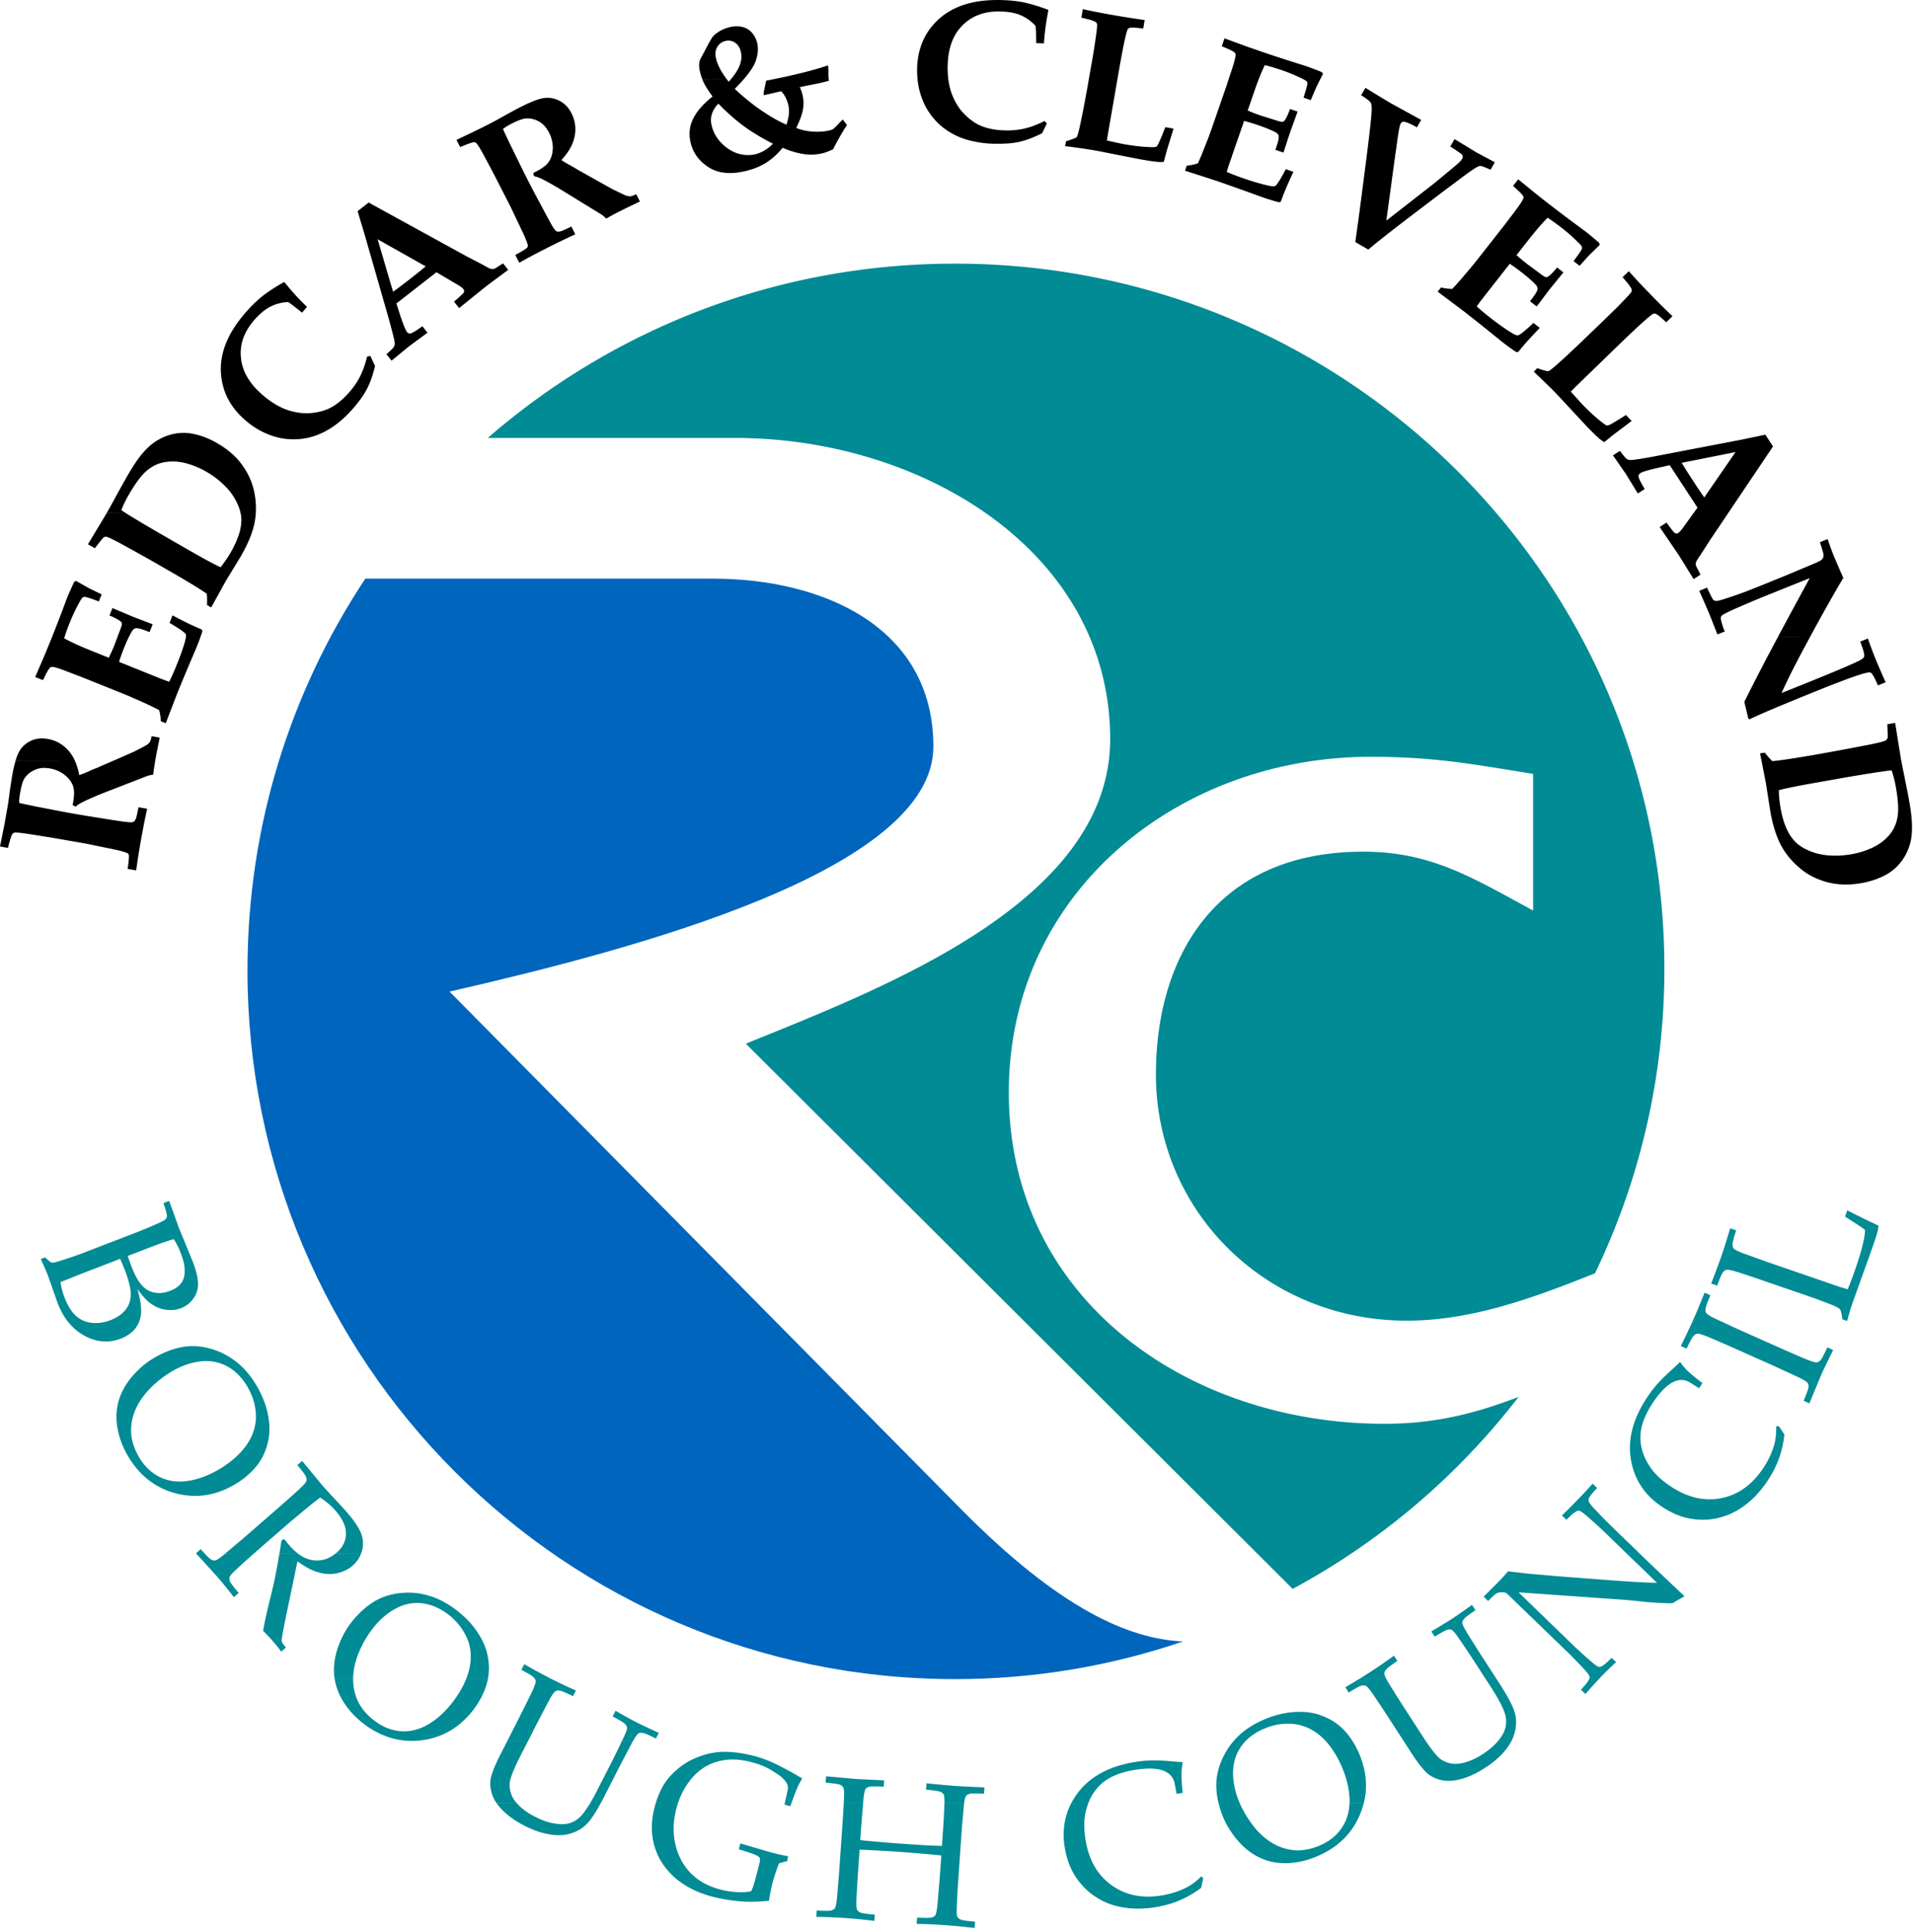
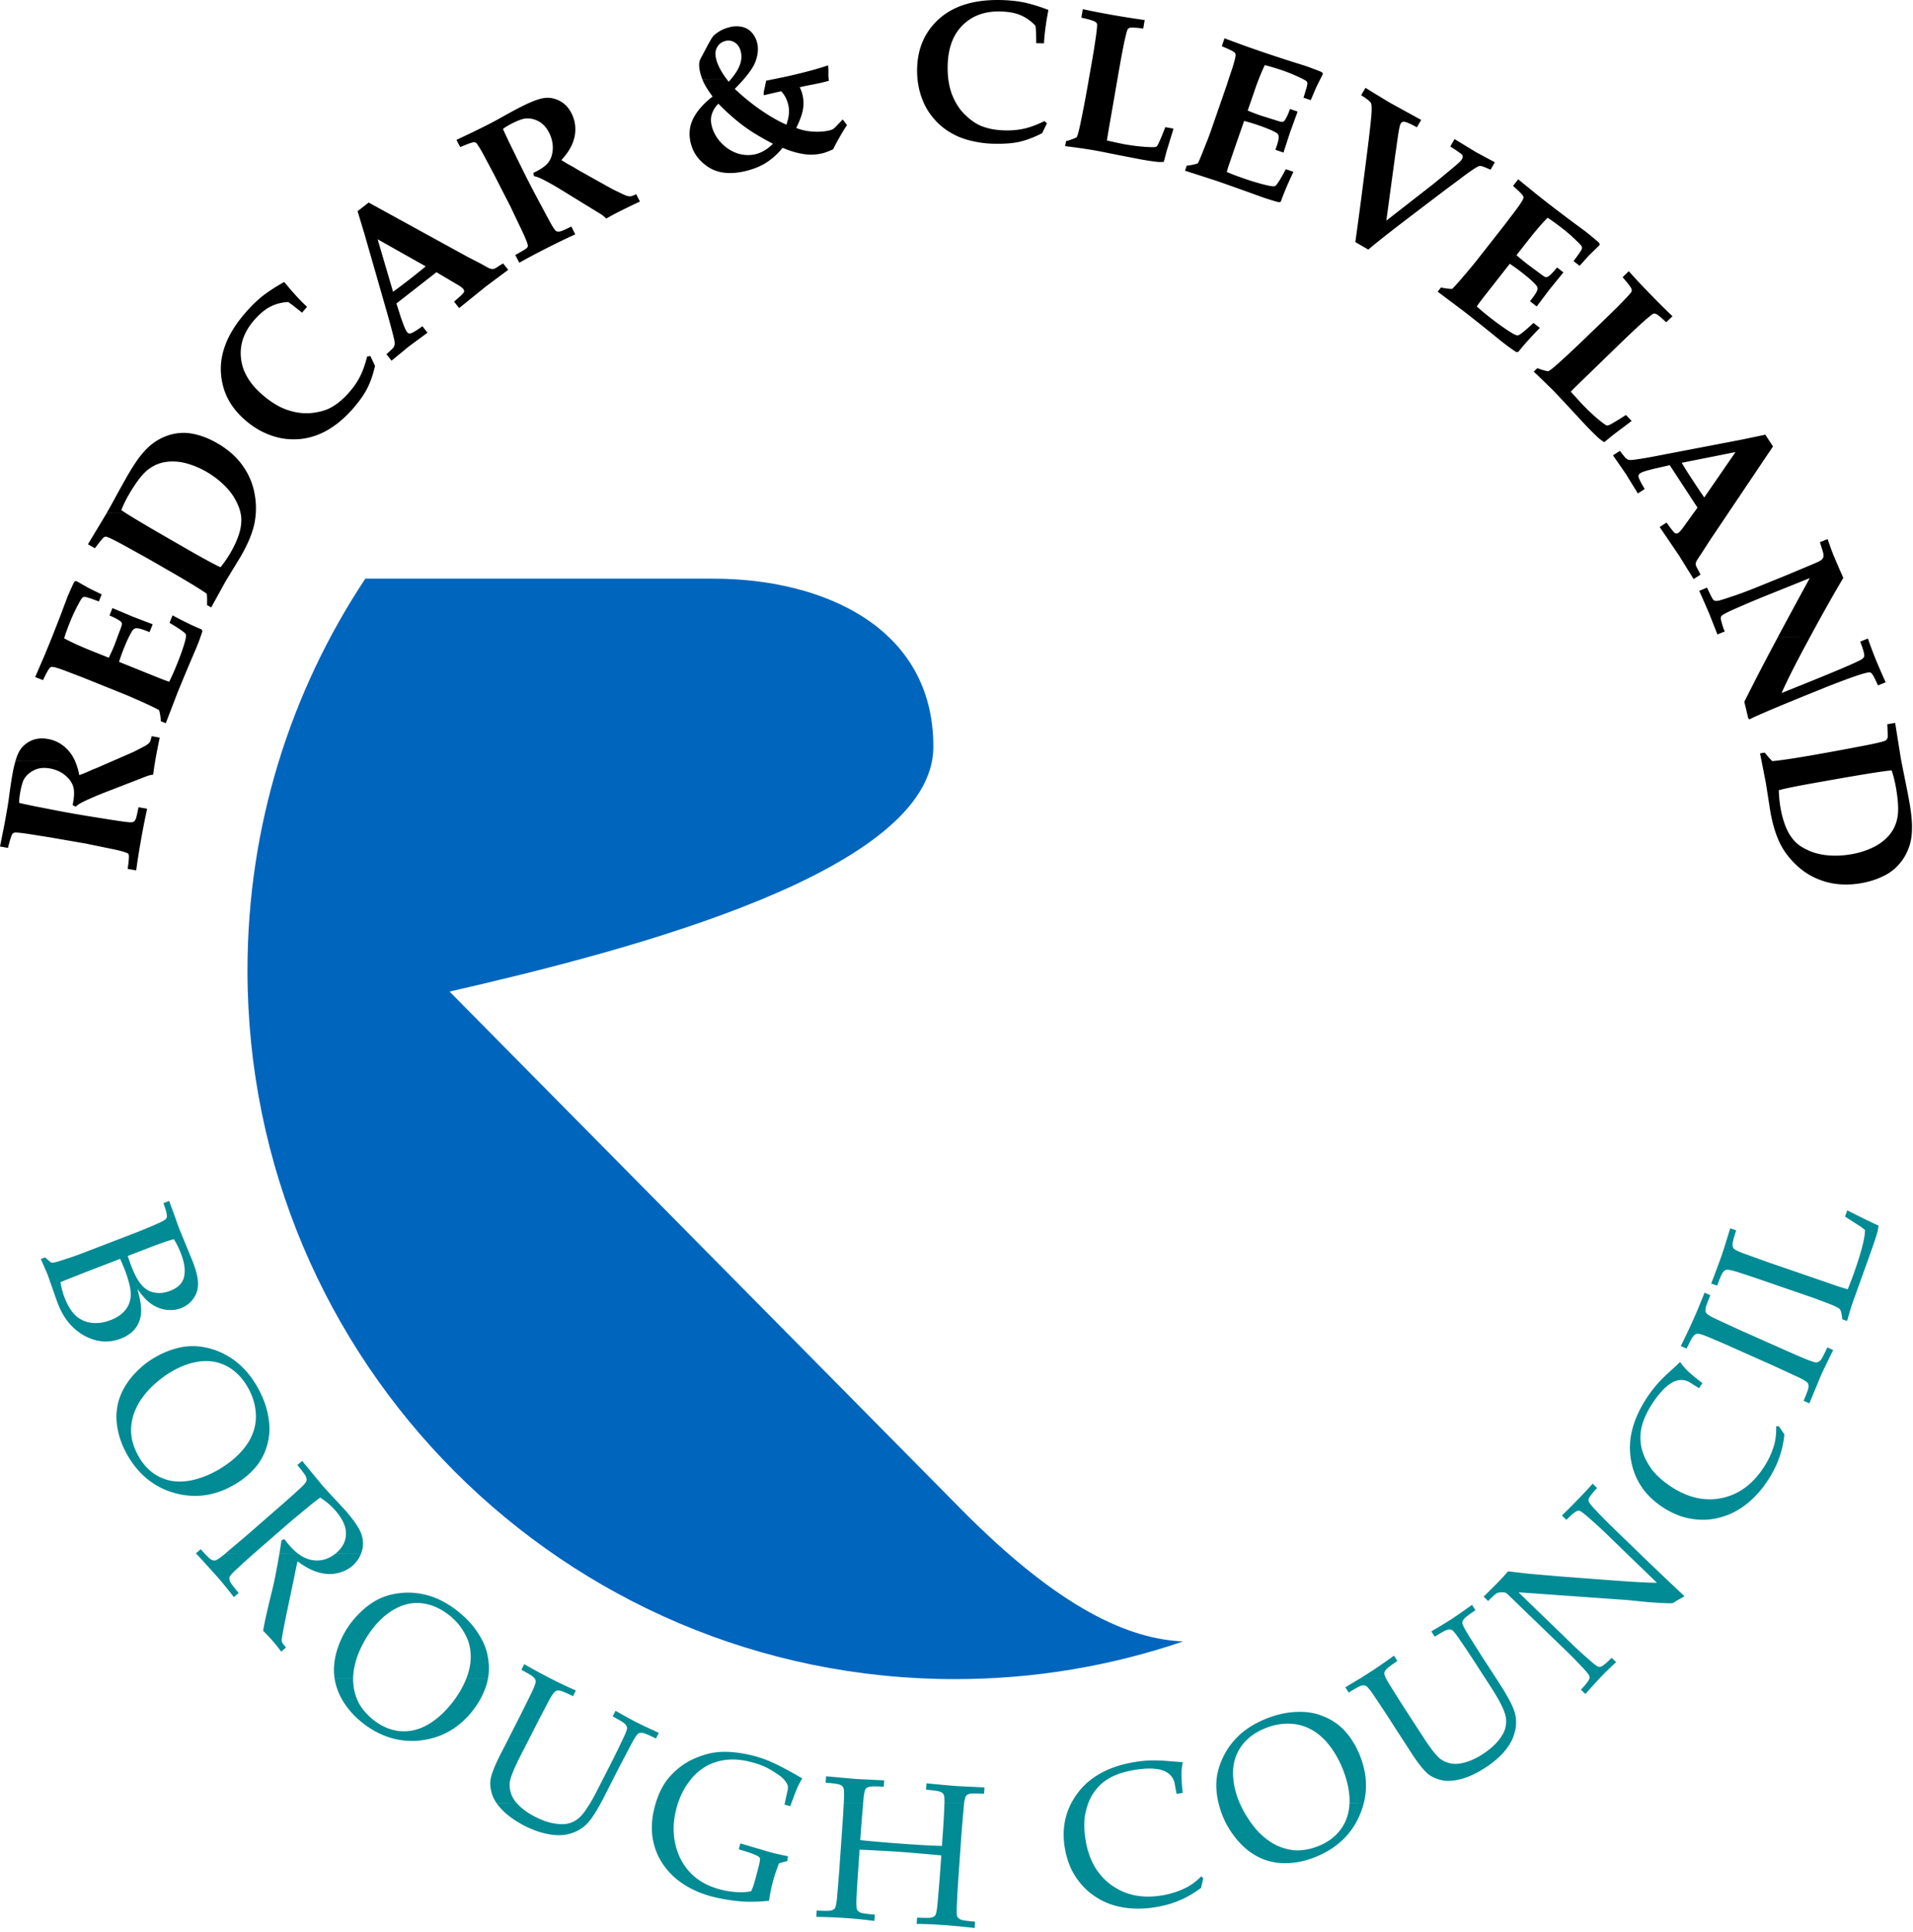
<svg xmlns="http://www.w3.org/2000/svg" width="299" height="302" viewBox="0 0 358.8 362.4">
  <path d="M46.417 182.025c0-27.172 8.135-52.42 22.1-73.483h65.277c20.232 0 41.269 8.87 41.269 31.501 0 23.304-56.339 38.072-90.742 45.951l95.973 97.121c18.54 18.753 31.488 24.322 41.597 24.772-13.425 4.584-27.807 7.069-42.777 7.069-73.29 0-132.697-59.521-132.697-132.93" fill="#0065bd" />
  <path d="M22.051 268.01c-.016-.09-.032-.18-.042-.27a11.203 11.203 0 0 1 .28-5.097c.509-1.65 1.377-3.16 2.606-4.588 1.245-1.41 2.606-2.561 4.115-3.415 1.695-.992 3.4-1.634 5.137-1.968 1.738-.313 3.517-.207 5.344.302a13.774 13.774 0 0 1 4.894 2.52c1.456 1.15 2.743 2.683 3.85 4.603 1.017 1.783 1.69 3.538 2.023 5.278.175.928.28 1.798.28 2.636H47.68a10 10 0 0 0 .212-.944c.164-.944.148-2.042-.074-3.267-.228-1.23-.689-2.43-1.361-3.612-.99-1.714-2.235-2.986-3.729-3.84-1.515-.838-3.178-1.183-5-1.008-1.81.196-3.627.811-5.45 1.877a18.772 18.772 0 0 0-2.933 2.1c-.932.807-1.695 1.587-2.262 2.34-1.006 1.257-1.694 2.562-2.097 3.898-.238.838-.376 1.66-.402 2.456zm284.126 0c.492-1.856 1.36-3.76 2.621-5.696a22.277 22.277 0 0 1 1.87-2.503c.63-.753 1.467-1.607 2.531-2.551 1.065-.97 1.69-1.57 1.918-1.798.418.6.868 1.14 1.345 1.618a29.419 29.419 0 0 0 2.844 2.339l-.63.975-1.854-1.166c-1.08-.573-2.203-.499-3.368.206-1.17.706-2.384 2.042-3.67 4.02-.927 1.486-1.558 2.865-1.854 4.122-.048.148-.074.286-.106.435zm26.962 0c0-.148 0-.296-.016-.45l.493-.058.36.509h-.837zm13.31-20.239-.912-.313c-.09-.843-.195-1.395-.333-1.665a.884.884 0 0 0-.313-.393c-.302-.206-.974-.525-2.033-.928-1.59-.6-2.532-.96-2.85-1.066l-9.443-3.251a230.41 230.41 0 0 0-4.687-1.56c-1.122-.344-1.811-.477-2.065-.419-.254.059-.477.223-.673.494-.212.254-.572 1.082-1.064 2.477l-1.123-.393a266.126 266.126 0 0 0 1.96-5.261c.254-.748.794-2.445 1.604-5.097l1.123.387c-.466 1.395-.689 2.28-.689 2.61 0 .328.059.583.196.763.175.228.715.499 1.616.854.222.096 1.885.679 4.952 1.787l11.815 4.063c1.229.435 2.23.748 3.024.976a65.924 65.924 0 0 0 1.483-3.946c1.134-3.299 1.737-5.68 1.764-7.165a7.778 7.778 0 0 0-1.075-.807l-2.67-1.713.408-1.183a164.41 164.41 0 0 0 5.884 2.88c-.074.51-.153.913-.227 1.2-.165.625-.477 1.569-.911 2.831l-3.713 10.359a49.863 49.863 0 0 0-1.049 3.48m-3.712 4.964 1.09.493c-1.164 2.37-1.916 3.925-2.26 4.694l-2.198 5.304-1.08-.478c.571-1.352.868-2.19.915-2.519.027-.345-.016-.615-.137-.796-.165-.238-.673-.567-1.526-.986-.238-.122-1.827-.854-4.787-2.222l-7.865-3.506c-1.541-.69-3.05-1.337-4.534-1.963-1.09-.435-1.768-.647-2.023-.588-.254.031-.492.18-.715.435-.227.228-.646 1.023-1.276 2.354l-1.091-.477c1.049-2.132 1.827-3.782 2.351-4.964.509-1.125 1.213-2.822 2.108-5.055l1.08.499c-.566 1.347-.868 2.2-.9 2.545-.042.319 0 .573.122.764.164.244.673.573 1.525.992.228.106 1.828.854 4.793 2.217l7.86 3.495a205.96 205.96 0 0 0 4.523 1.963c1.09.435 1.763.647 2.018.615.27-.042.508-.196.746-.419.212-.255.646-1.066 1.26-2.397M11.349 240.484c.132.944.376 1.904.746 2.864.583 1.527 1.287 2.668 2.114 3.437a5.178 5.178 0 0 0 2.95 1.331c1.149.148 2.335-.016 3.559-.493 1.212-.467 2.144-1.098 2.77-1.878.661-.79 1.006-1.75 1.032-2.848.048-1.093-.355-2.726-1.18-4.885a43.877 43.877 0 0 0-.811-1.888l-6.567 2.53c-.63.244-2.172.86-4.613 1.83m12.604-4.901c.223.673.435 1.257.615 1.755.55 1.438 1.09 2.504 1.6 3.193.524.706 1.048 1.2 1.572 1.485.524.298 1.139.462 1.86.51.73.042 1.493-.09 2.319-.409 1.45-.551 2.304-1.405 2.59-2.577.296-1.167.106-2.636-.572-4.408a15.076 15.076 0 0 0-1.33-2.7c-1.006.27-2.515.78-4.523 1.56zm-16.301.583.805-.313c.646.584 1.022.897 1.123.944.122.043.302.059.54.016.376-.063 1.139-.286 2.277-.679a65.456 65.456 0 0 0 2.617-.896l10.449-4.02a84.724 84.724 0 0 0 3.956-1.65c.943-.403 1.51-.716 1.69-.928a.786.786 0 0 0 .195-.477c.016-.451-.211-1.279-.656-2.493l1.09-.42c.117.393.297.887.525 1.46l1.303 3.638 2.606 6.343c.64 1.682.969 3.06.969 4.11 0 1.046-.28 1.98-.88 2.785-.571.812-1.35 1.411-2.308 1.788a5.403 5.403 0 0 1-2.32.345 5.737 5.737 0 0 1-2.23-.557 7.01 7.01 0 0 1-1.859-1.257c-.535-.51-1.133-1.23-1.78-2.143.403 1.405.631 2.562.69 3.506.073.912-.033 1.755-.313 2.503a4.87 4.87 0 0 1-1.287 1.979c-.599.556-1.335 1.007-2.187 1.336-1.722.658-3.427.716-5.138.18-1.69-.54-3.156-1.5-4.4-2.895-.928-1.035-1.722-2.382-2.352-4.047l-1.796-5.097c-.206-.541-.656-1.56-1.329-3.06m16.938 31.844c-.016.493.016.976.074 1.437.18 1.278.646 2.535 1.361 3.782.99 1.724 2.278 2.98 3.85 3.776 1.584.796 3.321 1.05 5.212.796 1.885-.255 3.829-.96 5.836-2.1 1.706-.987 3.146-2.127 4.311-3.406.72-.79 1.303-1.617 1.753-2.487.297-.584.525-1.183.705-1.798h2.844c0 .721-.064 1.41-.196 2.068-.286 1.411-.747 2.652-1.425 3.766-.492.822-1.165 1.65-2.002 2.44a15.095 15.095 0 0 1-2.966 2.206c-3.606 2.1-7.319 2.61-11.137 1.576-3.803-1.05-6.769-3.421-8.908-7.124-.911-1.601-1.542-3.25-1.843-4.932zm283.241 0c-.222 1.108-.206 2.249.016 3.405.27 1.289.837 2.562 1.705 3.835.858 1.278 2.188 2.492 3.983 3.675 3.146 2.037 6.303 2.726 9.464 2.053 3.157-.674 5.762-2.61 7.812-5.755.932-1.427 1.589-2.88 1.991-4.349.228-.886.345-1.846.329-2.88l.842.016.704 1.05c-.164 1.602-.498 3.087-.99 4.423-.477 1.348-1.155 2.71-2.05 4.09-1.048 1.607-2.219 2.97-3.516 4.094-1.303 1.125-2.67 1.952-4.089 2.504-1.425.54-2.818.843-4.179.886a13.464 13.464 0 0 1-4.009-.478c-1.318-.376-2.637-.992-3.956-1.846-3.305-2.142-5.296-5.08-5.969-8.799a13.56 13.56 0 0 1 .265-5.924zm-271.04 23.406-.047-.048.9-.78c.286.319.54.584.763.828zm5.434 0c.583-.483 1.795-1.517 3.665-3.092l6.482-5.649a170.658 170.658 0 0 0 3.702-3.299c.869-.795 1.33-1.32 1.388-1.575.08-.255.048-.525-.09-.838-.117-.302-.657-1.024-1.6-2.159l.9-.78 1.404 1.708 2.278 2.758c.466.541 1.197 1.348 2.213 2.445a210.173 210.173 0 0 1 2.278 2.456c1.557 1.803 2.531 3.24 2.918 4.318.392 1.108.434 2.19.106 3.272-.043.149-.106.297-.148.435H62.9a4.08 4.08 0 0 0 .254-.196c1.134-1.008 1.722-2.175 1.732-3.522.032-1.353-.625-2.79-1.96-4.333a12.598 12.598 0 0 0-2.886-2.461c-.54.403-1.033.795-1.499 1.156-.132.1-1.525 1.257-4.162 3.447l-6.229 5.426c-.18.165-.37.33-.55.494l-5.376-.011zm10.18 0c.148-.86.27-1.697.391-2.493l.535-.223c.392.51.704.886.916 1.14.551.627 1.091 1.152 1.647 1.576zm252.719 0-4.12-3.989a88.318 88.318 0 0 0-3.173-2.88c-.762-.673-1.287-1.066-1.541-1.156a.817.817 0 0 0-.524.048c-.403.164-1.065.716-1.96 1.633l-.853-.811a135.18 135.18 0 0 0 3.141-3.145 124.28 124.28 0 0 0 2.622-2.822l.836.812c-.884.928-1.408 1.601-1.573 2.02a.717.717 0 0 0 .016.525c.074.255.493.77 1.23 1.544a84.408 84.408 0 0 0 2.949 3.018l5.376 5.203h-2.426zm-266.725 0c.556.584.943.945 1.139 1.082.296.165.55.24.778.207.286-.042.795-.371 1.542-.97.042-.048.18-.154.376-.303l5.36-.016c-1.065.945-2.114 1.873-3.104 2.806-.864.796-1.346 1.316-1.42 1.56-.074.27-.047.551.074.87.133.296.673 1.018 1.616 2.142l-.895.78c-1.08-1.395-2.097-2.657-3.072-3.766a274.28 274.28 0 0 0-3.993-4.392zm17.499 0c.958.722 1.933 1.14 2.923 1.247 1.467.18 2.828-.244 4.067-1.23l4.825-.017c-.328.886-.868 1.634-1.589 2.265-.794.69-1.753 1.156-2.891 1.411-1.134.255-2.32.191-3.533-.17-1.213-.34-2.5-1.029-3.893-2.068-.132.514-.37 1.713-.746 3.553l-1.409 6.72h-3.755c.238-1.066.54-2.354.911-3.855.45-1.783.778-3.31 1.006-4.572.223-1.14.419-2.233.583-3.268zm251.655 0 1.048 1.019a756.868 756.868 0 0 0 7.351 6.974l-1.737.987-.37.255c-.334.09-.678.09-1.245.063a99.051 99.051 0 0 1-3.474-.196l-3.845-.393-20.464-1.453 4.591 4.455h-2.41l-3.993-3.871c-.286-.282-.498-.446-.614-.494-.244-.09-.588-.116-1.049-.074a1.482 1.482 0 0 0-.81.297c-.238.17-.715.605-1.42 1.32l-.841-.821c1.467-1.454 2.399-2.371 2.754-2.758a38.227 38.227 0 0 0 1.827-1.995l3.802.451 6.08.52 8.76.663c2.796.212 5.026.36 6.673.435 1.065.058 1.933.09 2.606.074l-5.657-5.458h2.437zm-240.65 11.711a15.697 15.697 0 0 1 3.04-2.577c1.483-.95 3.172-1.517 5.073-1.73a13.511 13.511 0 0 1 5.482.5c1.78.524 3.532 1.468 5.285 2.832.403.312.779.647 1.15.975h-2.468c-.106-.074-.196-.148-.302-.228-1.557-1.209-3.188-1.93-4.894-2.158-1.705-.223-3.384.09-5 .95a11.3 11.3 0 0 0-2.128 1.436zm206.204 0c.736-.509 1.721-1.198 2.982-2.1l.64 1.003c-.656.45-1.18.811-1.54 1.097zm-219.451-.007-.18.886c-.435 2.143-.641 3.358-.641 3.66.01.148.026.265.074.371.074.18.328.51.73.992l-.894.78a26.1 26.1 0 0 0-1.53-1.936 32.923 32.923 0 0 0-1.854-1.963c.09-.647.27-1.575.534-2.79h3.76zm18.488 0a14.245 14.245 0 0 0-2.23 2.34 17.885 17.885 0 0 0-1.932 3.044c-.567 1.108-.975 2.11-1.229 3.028-.328 1.14-.508 2.233-.524 3.3h-3.47c-.031-.213-.063-.409-.079-.6-.148-1.713.09-3.447.705-5.219.614-1.782 1.467-3.357 2.531-4.726.313-.403.646-.79.99-1.167h5.238zm14.792 0c1.076.992 1.976 2.042 2.696 3.167.97 1.469 1.584 2.922 1.838 4.328.27 1.41.302 2.747.09 4.02a.797.797 0 0 0-.027.196h-4.056c.026-.09.058-.164.084-.254.376-.992.604-1.984.694-2.954a9.473 9.473 0 0 0-.18-2.88c-.196-.945-.63-1.947-1.303-2.997-.598-.96-1.377-1.83-2.309-2.61l2.473-.016zm188.256 0c-.318.24-.509.42-.599.557-.211.239-.317.478-.317.706 0 .28.254.838.752 1.66.116.228 1.059 1.713 2.796 4.471l2.802 4.317h-2.04l-2.181-3.373a177.882 177.882 0 0 0-2.76-4.11c-.656-.971-1.122-1.512-1.36-1.618-.223-.106-.51-.122-.837-.032-.329.09-1.107.525-2.352 1.289l-.64-.987a120.077 120.077 0 0 0 3.828-2.323c.228-.153.498-.334.827-.557zm14.22 0 5.646 5.474a89.709 89.709 0 0 0 3.188 2.89c.763.68 1.27 1.05 1.525 1.141.18.058.36.048.54-.032.403-.164 1.065-.716 1.96-1.633l.853.811c-.821.737-1.69 1.56-2.606 2.504-.164.18-.344.36-.509.556h-1.9a.703.703 0 0 0-.011-.466c-.09-.255-.514-.78-1.23-1.544-1.122-1.182-2.112-2.206-2.965-3.028l-6.9-6.673h2.409zm-189.15 11.711a1.356 1.356 0 0 0-.18-.228c-.228-.238-.991-.7-2.294-1.395l.54-1.06a109.783 109.783 0 0 0 4.894 2.668l-2.96.015zm154.836 0c.705-.45 1.377-.87 2.024-1.288 1.482-.96 2.918-1.968 4.326-2.986l.641.991c-1.212.822-1.927 1.363-2.14 1.634-.211.255-.312.493-.296.721-.016.191.1.51.313.928zm-188.87-.01c0 .377.016.732.042 1.093.138 1.395.525 2.641 1.155 3.75.646 1.108 1.541 2.1 2.664 2.986 1.573 1.225 3.252 1.915 5 2.068 1.768.133 3.474-.27 5.12-1.214 1.664-.944 3.205-2.34 4.63-4.153 1.149-1.47 2.017-2.986 2.632-4.53h4.057c-.165.902-.466 1.846-.911 2.833-.482 1.082-1.123 2.132-1.917 3.166-2.574 3.283-5.826 5.155-9.745 5.622-3.909.462-7.563-.631-10.932-3.256-1.525-1.2-2.753-2.578-3.696-4.106-.821-1.363-1.345-2.774-1.573-4.259zm36.993 0c.016 0 .027.016.043.016a80.105 80.105 0 0 0 4.745 2.25l-.535 1.065c-1.319-.647-2.145-.992-2.489-1.04-.328-.058-.583-.026-.763.096-.254.149-.63.626-1.09 1.464-.122.212-.943 1.771-2.458 4.678l-1.615 3.182h-3.893l2.41-4.752a342.68 342.68 0 0 0 2.203-4.44c.493-1.065.73-1.739.688-1.994a.92.92 0 0 0-.211-.525h2.965zm156.739 0c.106.223.254.467.423.748.117.212 1.044 1.713 2.797 4.471l3.744 5.771c.164.255.313.477.46.705l-4.146.016-2.96-4.588c-.927-1.426-1.844-2.79-2.739-4.126-.677-.97-1.122-1.496-1.366-1.602-.238-.106-.524-.122-.853-.032-.312.075-1.09.51-2.351 1.29l-.64-.987c.974-.573 1.884-1.125 2.769-1.666zm20.66 0 .598.929c1.663 2.567 2.654 4.47 2.95 5.728.302 1.257.239 2.577-.222 3.972a6.418 6.418 0 0 1-.434 1.066l-2.516.016c.704-.87 1.139-1.65 1.319-2.339.19-.705.222-1.395.116-2.042-.1-.657-.402-1.469-.879-2.413-.482-.96-1.155-2.11-2.039-3.48l-.927-1.437h2.034zm19.389 0a93.386 93.386 0 0 0-2.648 2.923l-.842-.806c.9-.95 1.424-1.634 1.573-2.058 0-.027.016-.043.016-.059h1.9zm-183.346 11.711c.074-.153.148-.318.228-.466.508-1.066.746-1.708.715-1.979-.027-.254-.165-.493-.403-.737-.238-.255-1-.716-2.293-1.395l.54-1.06c1.785 1.018 3.088 1.739 3.925 2.158.762.387 2.155 1.05 4.189 1.978l-.535 1.066c-1.319-.663-2.16-1.007-2.49-1.05-.328-.047-.582-.016-.778.09-.238.149-.582.616-1.017 1.395h-2.081zm114.75 0c.297-.344.615-.663.928-.976 1.35-1.273 3.04-2.323 5.105-3.166 1.885-.764 3.728-1.183 5.492-1.273 1.753-.09 3.31.09 4.66.583 1.346.467 2.527 1.114 3.517 1.92.763.616 1.467 1.395 2.156 2.34l.376.556-5.032.016a11.257 11.257 0 0 0-1.753-1.543 9.073 9.073 0 0 0-2.59-1.278c-.9-.297-1.975-.435-3.235-.388-1.24.059-2.5.345-3.755.854-1.451.584-2.648 1.364-3.607 2.34l-2.261.015zm-132.355-.006-1.515 2.955c-1.196 2.381-1.853 4.03-1.943 4.932-.074.912.106 1.782.508 2.626.196.387.466.79.826 1.198h-3.792a6.938 6.938 0 0 1-.836-1.633c-.313-1.008-.419-1.904-.313-2.716.148-1.066.779-2.652 1.854-4.784l1.319-2.578zm19.686 0c-.016.032-.032.059-.043.09-.137.213-.942 1.772-2.473 4.679l-2.828 5.547c-.238.494-.493.96-.736 1.395h-1.986a37.57 37.57 0 0 0 1.435-2.625l2.606-5.097a161.01 161.01 0 0 0 1.943-3.989h2.082zm114.93 0a6.78 6.78 0 0 0-.704.812c-1.048 1.379-1.615 2.98-1.694 4.826-.059 1.814.301 3.702 1.08 5.654.058.133.122.27.18.403l-3.983.016a15.1 15.1 0 0 1-.418-2.896c-.074-1.766.27-3.521 1.049-5.261a13.556 13.556 0 0 1 2.23-3.554zm19.972 0c.525.812.985 1.692 1.388 2.684 1.244 3.087 1.499 6.105.752 9.027h-2.68c0-.122.016-.228.016-.329.01-1.92-.424-3.946-1.276-6.088-.747-1.83-1.658-3.421-2.77-4.753a7.512 7.512 0 0 0-.461-.54zm13.744 0c1.223 1.814 2.166 2.97 2.828 3.448a4.95 4.95 0 0 0 2.515.87c.715.047 1.542-.09 2.5-.403a12.733 12.733 0 0 0 2.902-1.443c1.17-.764 2.114-1.57 2.829-2.44l.031-.032h2.516a10.85 10.85 0 0 1-1.451 2.1c-.916 1.05-2.055 2.021-3.432 2.907-1.6 1.05-3.098 1.756-4.518 2.148-1.424.372-2.637.462-3.654.239-1.017-.228-1.843-.589-2.5-1.082-.836-.658-1.917-1.994-3.22-4.004l-1.493-2.308h4.147zm-144.41 11.711c.63-2.068 1.515-3.75 2.68-5.038 1.287-1.411 2.712-2.472 4.237-3.193 1.557-.706 3.024-1.157 4.417-1.32 2.124-.256 4.613.015 7.457.763 1.314.376 2.68.901 4.057 1.591a67.429 67.429 0 0 1 4.64 2.546 15.288 15.288 0 0 0-.9 1.681c-.223.51-.6 1.485-1.14 2.97h-1.239l.403-1.83.164-.763c.048-.196.032-.451-.027-.796-.211-.525-.614-1.05-1.228-1.591-1.097-.79-2.023-1.363-2.786-1.74-.747-.37-1.679-.705-2.77-.986-2.277-.615-4.37-.663-6.302-.138-1.918.525-3.549 1.575-4.894 3.15a14.128 14.128 0 0 0-2.59 4.694zm35.273 0c.016-.286.026-.572.042-.843.048-1.183 0-1.888-.132-2.095-.122-.244-.329-.424-.646-.541-.297-.138-1.197-.255-2.664-.392l.09-1.183 5.661.509 5.238.255-.09 1.188c-1.467-.08-2.367-.08-2.696.01-.312.08-.54.212-.688.393-.164.222-.297.822-.403 1.766 0 .106-.031.408-.074.917zm18.891 0c.016-.901-.042-1.442-.148-1.623-.122-.238-.345-.419-.662-.535-.297-.138-1.181-.255-2.648-.393l.09-1.183c2.648.255 4.459.42 5.45.494.375.031 2.187.122 5.417.27l-.074 1.183c-1.467-.074-2.362-.074-2.696.016-.312.074-.55.212-.672.392-.148.191-.27.658-.376 1.38zm23.774 0a14.63 14.63 0 0 1 1.181-1.877c2.262-3.04 5.752-4.975 10.434-5.803 1.122-.19 2.16-.313 3.114-.344.974-.043 2.171 0 3.596.122 1.42.122 2.288.18 2.605.18-.153.721-.227 1.41-.254 2.084 0 1.082.074 2.292.239 3.687l-1.155.196-.403-2.159c-.328-1.172-1.154-1.952-2.457-2.323-1.303-.377-3.114-.36-5.434.058-1.721.33-3.156.812-4.279 1.454a8.45 8.45 0 0 0-2.844 2.567 8.598 8.598 0 0 0-1.139 2.142l-3.204.016zm-103.98-.007c.222.255.476.51.762.764.746.663 1.647 1.262 2.711 1.798 1.229.631 2.41 1.05 3.517 1.23 1.123.197 2.023.181 2.727 0a4.94 4.94 0 0 0 1.822-.928c.509-.419 1.065-1.082 1.631-1.962.18-.27.377-.573.572-.886l1.992-.016c-1.065 1.963-1.992 3.315-2.754 4.031-.932.902-2.113 1.501-3.549 1.814-1.08.228-2.293.212-3.67-.074-1.377-.255-2.78-.764-4.237-1.496-1.705-.87-3.066-1.83-4.115-2.864-.476-.482-.884-.944-1.213-1.427l3.803.016zm30.224 0c-.106.303-.196.6-.27.902-.641 2.366-.715 4.63-.223 6.789.493 2.143 1.452 3.94 2.86 5.4 1.42 1.453 3.247 2.471 5.492 3.07a15.12 15.12 0 0 0 3.13.51c1.049.074 1.96.015 2.738-.165.228-.45.493-1.199.779-2.249l.524-1.994c.286-1.06.392-1.692.345-1.904-.059-.207-.329-.42-.779-.626-.45-.228-1.51-.589-3.188-1.082l.286-1.109 5.566 1.634c1.096.287 2.219.557 3.368.764l-.116.902-1.557.419a34.216 34.216 0 0 0-1.17 3.49 33.91 33.91 0 0 0-.716 3.553c-1.991.18-3.612.228-4.824.138a32.29 32.29 0 0 1-5.97-.96c-2.769-.748-5.078-1.952-6.948-3.596-1.859-1.681-3.114-3.644-3.76-5.909-.657-2.264-.625-4.741.09-7.393.048-.196.106-.387.164-.568l4.179-.016zm21.274 0c-.074.18-.137.361-.211.557l-1.091-.302.058-.255zm13.458 0c-.074.854-.196 2.308-.36 4.35l-.18 2.577c2.425.255 5.391.51 8.881.748 2.68.196 4.836.302 6.435.334l.18-2.583c.122-1.692.212-3.325.27-4.943.016-.17.016-.334.016-.483h3.697c-.016.138-.032.255-.048.403-.026.244-.18 1.995-.445 5.267l-.598 8.587a137.825 137.825 0 0 0-.27 4.917c-.064 1.188-.032 1.893.09 2.116.132.239.354.42.672.557.313.117 1.197.255 2.648.371l-.074 1.188c-2.378-.27-4.327-.45-5.852-.556a88.973 88.973 0 0 0-5.031-.213l.09-1.182c1.467.074 2.367.074 2.68 0 .328-.09.556-.223.704-.388.164-.244.296-.843.402-1.787.032-.255.18-2.01.45-5.261l.297-4.228a377.439 377.439 0 0 0-7.87-.673c-1.949-.138-4.433-.27-7.457-.409l-.286 4.228a219.78 219.78 0 0 0-.296 4.922c-.048 1.182 0 1.888.116 2.126.138.223.344.404.646.541.313.117 1.213.255 2.68.377l-.09 1.183a75.393 75.393 0 0 0-5.137-.525 100.083 100.083 0 0 0-5.746-.239l.074-1.188c1.467.074 2.351.074 2.68 0 .328-.09.566-.223.704-.387.164-.239.296-.838.402-1.788.032-.254.18-2.005.435-5.261l.598-8.587c.106-1.395.18-2.763.254-4.095l3.639-.016zm42.231 0c-.207.525-.37 1.093-.508 1.708-.345 1.485-.329 3.3.031 5.415.641 3.703 2.304 6.477 4.952 8.333 2.654 1.862 5.826 2.46 9.539 1.803 1.678-.302 3.172-.811 4.522-1.517.927-.493 1.796-1.167 2.648-2.02l.376.328-.407 1.83c-1.303.97-2.617 1.735-3.92 2.292-1.302.583-2.77 1.002-4.374 1.288-1.901.33-3.697.403-5.402.212-1.705-.18-3.247-.615-4.613-1.272-1.361-.68-2.526-1.501-3.485-2.461a13.158 13.158 0 0 1-2.399-3.268c-.625-1.23-1.075-2.61-1.345-4.142-.556-3.113-.148-5.967 1.18-8.529h3.205zm28.398 0c.423.944.916 1.873 1.514 2.79.673 1.034 1.335 1.904 1.992 2.578 1.107 1.156 2.304 2.026 3.564 2.61 1.271.567 2.542.853 3.819.87 1.27-.017 2.59-.287 3.919-.828 1.843-.748 3.262-1.84 4.268-3.3.959-1.378 1.451-2.948 1.51-4.736l2.68.016c-.196.748-.45 1.501-.763 2.233-1.557 3.628-4.311 6.238-8.278 7.845-1.795.732-3.596 1.124-5.407 1.167-1.796.047-3.459-.287-5-1.003-1.557-.721-2.934-1.798-4.163-3.209-1.239-1.442-2.166-2.954-2.828-4.561a17.618 17.618 0 0 1-.794-2.472h3.967z" fill="#008b95" fill-rule="evenodd" />
  <path d="M131.708 14.804c-.164-.432-.312-.88-.418-1.34-.238-1.06-.211-1.85.09-2.414l1.27-2.4c.598-1.133 1.016-1.803 1.27-2.03a6.774 6.774 0 0 1 2.994-1.534 5.072 5.072 0 0 1 2.318-.031 3.43 3.43 0 0 1 1.809 1.091c.476.554.81 1.208.984 1.951.254 1.092.122 2.267-.37 3.564-.344.865-1.048 1.91-2.095 3.127l-2.424.016c.736-.88 1.26-1.698 1.556-2.441.376-.912.466-1.793.254-2.658-.18-.775-.54-1.339-1.074-1.698a2.215 2.215 0 0 0-1.783-.326c-.688.163-1.212.537-1.571 1.149-.344.596-.418 1.308-.223 2.13.27 1.176.926 2.442 1.974 3.844zm13.64 0c1.36-.285 2.185-.448 2.48-.522 3.276-.743 5.773-1.429 7.482-2.025.1.907.058 1.46.058 1.772 0 .227.016.48.058.775zm26.738 0a15.437 15.437 0 0 1-.074-1.861c.074-3.876 1.45-7.024 4.159-9.439 2.719-2.41 6.502-3.575 11.364-3.5 1.677.03 3.158.179 4.486.447 1.333.285 2.873.744 4.608 1.403-.121.817-.285 1.534-.407 2.415-.206 1.387-.355 2.679-.418 3.86l-1.45-.032c0-1.355-.042-2.441-.132-3.248a8.12 8.12 0 0 0-2.767-1.983c-1.021-.448-2.333-.685-3.936-.717-2.915-.042-5.248.839-7.026 2.637-1.783 1.793-2.693 4.34-2.751 7.619a17.6 17.6 0 0 0 .116 2.4zm32.14 0c.598-3.353.958-5.452 1.075-6.29.36-2.294.507-3.623.465-3.966a.606.606 0 0 0-.227-.369c-.238-.237-1.148-.522-2.72-.864l.27-1.598c1.54.343 3.307.685 5.296 1.044 2.211.39 4.317.717 6.306 1.002l-.264 1.592c-1.392-.18-2.26-.221-2.587-.121a.72.72 0 0 0-.36.316c-.09.148-.286.891-.587 2.22-.28 1.324-.598 3.01-.953 5.036l-.349 1.998zm26.231 0 .704-2.099c.418-1.328.614-2.161.582-2.488a.547.547 0 0 0-.18-.359c-.27-.253-1.08-.643-2.407-1.18l.508-1.488 4.037 1.487 2.317.807c1.603.553 3.38 1.15 5.37 1.787l3.587 1.134a97.49 97.49 0 0 1 2.545.954c.105.032.285.132.54.296l.042.269-.45.88h-3.317c-.149-.074-.328-.163-.524-.253a31.97 31.97 0 0 0-3.35-1.371 46.646 46.646 0 0 0-3.232-.97c-.36.733-.73 1.598-1.121 2.594zm-94.187 0c.132.18.27.359.402.522.164-.18.317-.343.466-.522h2.423a42.5 42.5 0 0 1-1.752 1.861 41.307 41.307 0 0 0 4.83 3.94c1.736 1.19 3.35 2.13 4.863 2.783.254-.76.402-1.429.46-2.009a5.516 5.516 0 0 0-.116-1.73 6.95 6.95 0 0 0-.492-1.344 4.693 4.693 0 0 0-.841-1.191l-3.26.748c-.042-.643.075-.986.138-1.255l.312-1.476c.614-.116 1.164-.237 1.646-.327h10.078c.016.106.032.222.042.343-1.655.464-2.507.596-2.703.643a80.2 80.2 0 0 0-2.767.564c.254.538.434 1.028.524 1.46a6.85 6.85 0 0 1 .074 2.743c-.164.928-.582 2.072-1.254 3.443.952.39 1.984.611 3.095.685 1.106.074 2.137 0 3.063-.205a3.11 3.11 0 0 0 .672-.227 3.69 3.69 0 0 0 .556-.459l1.333-1.387.804 1.06c-.312.427-.762 1.16-1.36 2.204-.148.27-.301.522-.433.76l-13.084.015c-1.693-.912-3.19-1.835-4.487-2.789-1.528-1.134-3.126-2.53-4.756-4.202a4.62 4.62 0 0 0-1.195 1.85c-.244.686-.26 1.43-.08 2.22.244 1.055.736 2.025 1.482 2.921h-5.487c-.238-1.265-.148-2.462.27-3.564.64-1.64 1.942-3.232 3.915-4.782-.688-.923-1.211-1.73-1.566-2.431a9.9 9.9 0 0 1-.376-.85zm41.59 0c.121 1.012.343 1.951.655 2.805.572 1.487 1.334 2.742 2.291 3.723.974.986 1.942 1.698 2.915 2.162 1.35.611 2.979.938 4.889.97a14.788 14.788 0 0 0 3.592-.359c1.122-.269 2.365-.733 3.693-1.402l.466.432-.9 1.85c-1.328.67-2.54 1.16-3.65 1.461h-9.523c-.916-.21-1.768-.49-2.572-.833-1.571-.701-2.904-1.613-3.978-2.715-1.08-1.118-1.915-2.325-2.487-3.623a14.232 14.232 0 0 1-1.164-4.47zm31.732 0-.566 3.28-.9 5.172c-.295 1.698-.46 2.742-.523 3.1.138.032.27.059.392.09h-7.9c.334-.09.768-.242 1.302-.448.286-.105.466-.195.556-.269.238-.474.492-1.55.867-3.4.387-1.862.805-4.098 1.27-6.702.048-.285.09-.554.138-.823zm26.517 0a45.846 45.846 0 0 0-.852 2.341l-1.243 3.591c.777.327 1.587.643 2.455.939l2.946.922c.63.211 1.016.3 1.138.259a.72.72 0 0 0 .402-.27c.286-.405.63-1.101 1-2.145l1.423.49-1.391 3.828-.556 1.687h-1.703c.105-.432.137-.759.09-.938-.059-.285-.254-.522-.598-.701-.762-.401-1.778-.823-3.037-1.255a29.692 29.692 0 0 0-2.841-.865l-1.302 3.76h-5.634c.402-1.045.698-1.851.894-2.447l2.725-7.867.433-1.329zm11.544 0-.762 1.524-1.047 2.457-1.36-.464c.45-1.387.688-2.251.72-2.594.015-.18-.017-.327-.09-.417-.09-.121-.344-.284-.778-.506zM85.723 26.446l-.105-.21 2.677-1.266c.746-.359 1.81-.88 3.169-1.566a66.909 66.909 0 0 0 2.93-1.582c1.35-.743 2.456-1.355 3.35-1.798 1.735-.88 3.1-1.418 4.084-1.598.99-.195 1.974-.058 2.979.417 1.016.48 1.793 1.266 2.375 2.389.672 1.323.884 2.741.614 4.26a7.754 7.754 0 0 1-.254.954h-3.994a6.202 6.202 0 0 0-.567-1.566c-.523-1.012-1.195-1.73-2.02-2.161-.82-.417-1.662-.58-2.514-.475-.55.074-1.417.4-2.613 1.012-.524.27-1.021.58-1.497.923.148.374.492 1.118 1.047 2.267zm131.784 0c.344-.775.688-1.64 1.058-2.594l1.53.27-.165.595-.54 1.73zm39.182 0c.328-2.741.508-4.47.55-5.204.064-1.054.032-1.698-.116-1.935-.227-.359-.841-.833-1.825-1.445l.804-1.386a474.206 474.206 0 0 0 4.624 2.815l5.83 3.206-.804 1.387c-.9-.512-1.587-.823-2.053-.97-.264-.074-.476-.09-.624-.048a.616.616 0 0 0-.36.317c-.18.295-.391 1.386-.645 3.248zm15.925 0 .196-.358.582.358zM95.378 26.44c.074.148.149.301.223.464a639.978 639.978 0 0 0 3.084 6.275c.852 1.656 1.746 3.396 2.735 5.215 1.196 2.251 1.884 3.517 2.064 3.817.343.596.613.97.793 1.102a.81.81 0 0 0 .344.132c.132.016.328 0 .566-.074.244-.058.9-.358 1.974-.88l.735 1.466a144.395 144.395 0 0 0-5.772 2.8c-1.72.88-3.29 1.713-4.725 2.52l-.75-1.445c1.242-.69 1.962-1.123 2.152-1.313.106-.105.18-.21.196-.316.016-.1 0-.285-.09-.538-.148-.459-.418-1.128-.836-2.025l-2.317-4.872-3.127-6.11-1.84-3.46c-.731-1.355-1.228-2.146-1.466-2.373a.83.83 0 0 0-.387-.147c-.343 0-1.211.316-2.618.912l-.598-1.15h9.66zm12.174 0c-.402 1.192-1.153 2.384-2.26 3.58a20.82 20.82 0 0 0 1.72 1.029c.614.337.974.548 1.096.638l.354.21 4.518 2.532 1.958 1.086c1.391.675 2.227 1.076 2.513 1.181.285.09.54.132.762.132.211-.01.587-.148 1.11-.4l.699 1.37c-1.72.817-2.957 1.418-3.72 1.803-.883.449-1.75.907-2.602 1.403-.18-.211-.466-.464-.868-.749l-6.523-4.007c-1.868-1.16-3.392-2.04-4.587-2.637-.603-.3-1.122-.495-1.587-.569l-.09-.622c1.344-.628 2.275-1.271 2.783-1.925.507-.654.793-1.508.851-2.547a5.586 5.586 0 0 0-.137-1.508h4.01zm27.395 0c.09.106.18.211.285.312.9.954 1.932 1.624 3.069 2.014 1.148.358 2.254.416 3.317.179 1.212-.285 2.333-.939 3.35-1.983a46.835 46.835 0 0 1-.985-.522h13.1c-.376.654-.646 1.16-.81 1.55-.82.386-1.508.644-2.063.776-1.048.237-2.032.3-2.99.195-1.36-.148-2.84-.554-4.443-1.24a12.516 12.516 0 0 1-3.064 2.79c-1.121.712-2.465 1.25-4.02 1.608-2.768.638-5.058.375-6.836-.775-1.783-1.176-2.889-2.71-3.323-4.592-.026-.1-.042-.206-.074-.312zm56.874 0c-.19.058-.37.106-.55.148-1.244.285-2.768.406-4.625.374a19.254 19.254 0 0 1-4.364-.522zm16.184 0c1.45.327 2.465.538 3.02.644 1.852.31 3.487.49 4.905.516.508.016.825-.01.942-.084.105-.063.254-.269.418-.612.074-.153.137-.3.211-.464h1.9l-.582 1.877-.54 2.041c-.36.032-.735.047-1.09.016-.751-.074-1.915-.237-3.47-.522l-4.28-.833c-2-.401-3.392-.686-4.185-.818-1.196-.21-3.021-.48-5.476-.79l.164-.923c.047-.016.09-.032.153-.048zm24.03 0-1.254 3.665c-.302.823-.524 1.54-.688 2.146.926.406 2.031.823 3.333 1.27a46.2 46.2 0 0 0 3.529 1.071c1.11.285 1.81.406 2.11.332.09-.015.212-.09.329-.242.407-.475.99-1.46 1.767-2.948l1.434.49c-1.048 2.22-1.842 4.082-2.35 5.574l-.312.148c-.777-.18-1.857-.507-3.232-.981l-2.81-1.018c-2.766-.98-4.682-1.666-5.73-2.024l-5.904-1.91.329-.938c.82-.09 1.507-.237 2.079-.432.238-.459.566-1.234.984-2.31.285-.7.524-1.328.751-1.893zm9.406 0-.714 2.178-1.513-.522c.243-.67.418-1.223.508-1.64l1.72-.016zm20.628 0c-.016.122-.031.254-.063.401-.148 1.208-.254 1.867-.286 1.972l-.042.353-1.661 12.223 8.676-6.765c.19-.148 1.164-.939 2.883-2.373 1.228-.997 2.021-1.682 2.381-2.067.106-.105.18-.242.254-.358.106-.18.148-.343.132-.464a.478.478 0 0 0-.105-.327c-.059-.074-.223-.222-.524-.417a26.367 26.367 0 0 0-1.704-1.134l.598-1.044h.778l3.455 2.104 3.528 1.893-.804 1.397c-1.095-.506-1.767-.743-2.02-.711-.419.058-1.72.922-3.916 2.594l-2.677 1.993-5.163 3.923c-4.397 3.338-7.444 5.721-9.153 7.182l-2.434-1.414c.386-2.757.746-5.399 1.074-7.904l.868-6.733c.211-1.64.391-3.084.54-4.324zM42.002 72.972a12.639 12.639 0 0 1-.582-3.386c-.106-3.633 1.423-7.27 4.624-10.935 1.09-1.255 2.169-2.3 3.21-3.132 1.08-.834 2.424-1.714 4.043-2.626.55.611 1 1.207 1.598 1.866a37.636 37.636 0 0 0 2.693 2.8l-.942 1.092c-1.048-.865-1.915-1.535-2.587-1.999-1.196.058-2.307.343-3.307.85-1 .49-2.02 1.338-3.079 2.546-1.9 2.193-2.74 4.55-2.481 7.05.19 2.088 1.148 4.039 2.883 5.874zm24.003 0a13.732 13.732 0 0 0 1.54-2.384c.523-1.044.957-2.283 1.317-3.728l.614-.073.867 1.86c-.402 1.704-.9 3.117-1.481 4.235l-.042.09h-2.815zm225.046 0a293.973 293.973 0 0 0-3.38-3.264l.671-.654c.312.132.81.295 1.466.474.286.074.492.106.614.09.476-.237 1.301-.954 2.708-2.236a226.357 226.357 0 0 0 4.963-4.692 448.86 448.86 0 0 0 5.19-5.025c1.63-1.656 2.54-2.626 2.709-2.937a.719.719 0 0 0 .042-.433c-.074-.342-.645-1.102-1.703-2.293l1.163-1.134a120.31 120.31 0 0 0 3.667 3.933 158.991 158.991 0 0 0 4.529 4.52l-1.18 1.133c-1.016-.97-1.688-1.508-2.021-1.614-.148-.042-.297-.026-.476.048-.149.074-.746.548-1.767 1.445-1.016.907-2.27 2.088-3.767 3.517l-3.841 3.728-3.773 3.664c-.793.76-1.375 1.34-1.777 1.73h-4.037zm-21.4-18.26.613-.786c.805.174 1.492.264 2.09.264.392-.353.958-.98 1.709-1.861 1.386-1.609 2.376-2.8 2.973-3.565l5.143-6.554 2.185-2.879c.825-1.118 1.285-1.835 1.36-2.162a.565.565 0 0 0-.043-.385c-.164-.327-.81-.954-1.9-1.908l.974-1.24 3.333 2.716 1.916 1.518a371.65 371.65 0 0 0 4.502 3.428l3.02 2.235c.355.285 1.043.85 2.09 1.73.106.074.244.227.424.464l-.048.269-1.93 1.877-1.794 1.983-1.138-.881c.884-1.16 1.392-1.909 1.53-2.22.057-.163.09-.31.042-.432-.043-.18-.376-.57-.985-1.134a28.144 28.144 0 0 0-2.708-2.367 41.725 41.725 0 0 0-2.736-1.983c-1.005.997-2.153 2.341-3.486 4.023l-2.35 2.995c.63.564 1.302 1.118 2.022 1.682l2.481 1.835c.524.4.868.612 1 .612.138.016.286-.032.45-.132.418-.269.957-.838 1.661-1.687l1.18.928-2.571 3.158-2.44 3.232-1.253-.98c.883-1.118 1.36-1.867 1.407-2.252.042-.285-.074-.57-.344-.849-.587-.643-1.407-1.36-2.455-2.177-.941-.744-1.75-1.33-2.407-1.746l-4.846 6.185c-.54.686-.984 1.297-1.344 1.804.73.685 1.646 1.434 2.735 2.283a49.356 49.356 0 0 0 2.99 2.161c.941.623 1.57.965 1.872.997.101.016.239-.032.403-.121.54-.327 1.423-1.07 2.634-2.22l1.196.938c-1.72 1.762-3.069 3.264-4.042 4.503l-.344.043c-.672-.417-1.582-1.07-2.735-1.967l-2.317-1.877a425.975 425.975 0 0 0-4.773-3.786l-4.946-3.712zm-195.927.016c.926-.67 1.99-1.477 3.143-2.368 1.121-.88 2.121-1.671 2.973-2.399l-9.015-5.083zm-.286 12.923-.957-1.207c.75-.67 1.185-1.086 1.301-1.24.106-.179.196-.342.228-.505a2.447 2.447 0 0 0-.016-.702c-.048-.28-.286-1.297-.751-3.01-.207-.802-.657-2.368-1.328-4.71L68.37 43.925l-1.302-4.308 2.08-1.624L87.6 48.126l2.481 1.281 1.63.897c.243.09.434.147.587.163.148 0 .28-.016.418-.063.148-.042.46-.237.942-.564l.704-.433.957 1.208-4.142 3.084-5.058 4.087-.958-1.208c1.138-.97 1.751-1.55 1.841-1.745.09-.21.059-.4-.09-.612-.195-.237-.613-.553-1.27-.922l-3.782-2.236-7.507 5.858.714 2.252c.571 1.713.99 2.741 1.243 3.068.18.238.386.343.63.311.328-.042 1.09-.49 2.285-1.355l.958 1.208-3.455 2.547zm-25.356 5.326c.36.375.762.744 1.18 1.118 1.513 1.297 3.005 2.22 4.518 2.758 1.508.522 2.947.733 4.322.643 1.376-.105 2.556-.39 3.545-.838 1.328-.622 2.614-1.666 3.873-3.1.164-.196.328-.386.476-.58h2.815c-.572 1.101-1.44 2.325-2.62 3.68-1.719 1.967-3.56 3.443-5.501 4.413-1.54.76-3.095 1.192-4.65 1.297-1.556.106-3.006-.031-4.371-.432-2.063-.58-3.947-1.624-5.666-3.116-1.974-1.714-3.307-3.65-4.005-5.843zm247.013 0c-.228.222-.376.375-.482.48 1.138 1.266 1.915 2.13 2.35 2.579 1.3 1.339 2.528 2.44 3.65 3.29.418.316.672.48.804.48.138.015.376-.064.72-.238a54.02 54.02 0 0 0 2.825-1.73l1.063 1.119-.476.369-3.01 2.267-1.64 1.34a6.075 6.075 0 0 1-.9-.623c-.571-.495-1.407-1.313-2.497-2.446l-2.963-3.19a290.182 290.182 0 0 0-2.915-3.117c-.164-.179-.36-.369-.566-.58zm-275.1 23.27c.407-.691 1.12-1.973 2.126-3.834a351.445 351.445 0 0 1 1.852-3.306c1.095-1.877 2.079-3.327 2.978-4.324.884-1.012 1.841-1.787 2.841-2.34a9.515 9.515 0 0 1 3.037-1.103 8.862 8.862 0 0 1 3.005-.032c1.646.27 3.275.881 4.873 1.804 2.053 1.18 3.666 2.594 4.83 4.265 1.185 1.682 1.931 3.486 2.243 5.426.212 1.16.27 2.325.196 3.454l-2.857-.01c-.132-.67-.386-1.372-.777-2.136-.508-1.055-1.238-2.057-2.228-3.037a16.573 16.573 0 0 0-3.47-2.626 15.834 15.834 0 0 0-3.8-1.566c-1.327-.343-2.628-.417-3.888-.206-1.27.206-2.407.744-3.423 1.608-1 .85-2.137 2.373-3.407 4.561a21.442 21.442 0 0 0-1.375 2.848c.254.163.534.342.851.553h-3.608zm297.638 0 .746-1.029-5.206-7.962-2.302.522c-1.777.4-2.84.733-3.185.955-.254.163-.375.358-.375.595.016.343.407 1.134 1.169 2.4l-1.286.833-2.243-3.65-2.423-3.5 1.302-.839c.597.791.968 1.255 1.121 1.387.164.137.312.227.492.285.18.042.402.058.688.026.296-.01 1.317-.163 3.08-.459.809-.147 2.422-.464 4.814-.922l12.67-2.431 4.408-.923 1.439 2.204-8.407 12.507h-6.502zm-2.217-9.44a81.889 81.889 0 0 0 2.11 3.339 108.693 108.693 0 0 0 2.122 3.163l5.862-8.51zM23.6 96.247c1.598 1.012 4.159 2.536 7.656 4.545l3.693 2.13c3.2 1.835 5.343 3 6.417 3.475a23.06 23.06 0 0 0 1.868-2.71c.825-1.435 1.407-2.774 1.75-4.04.239-.954.329-1.85.255-2.699a5.867 5.867 0 0 0-.117-.701h2.857a15.08 15.08 0 0 1-.301 2.146c-.418 1.803-1.254 3.77-2.497 5.932l-2.857 4.698-2.71 4.914-.777-.443v-.601c.016-.533 0-1.039-.058-1.534-1.36-.939-3.661-2.336-6.878-4.187l-2.634-1.519c-1.418-.822-3.513-1.982-6.265-3.5-1.54-.84-2.544-1.33-3.02-1.467a1.425 1.425 0 0 0-.302 0 1.09 1.09 0 0 0-.418.301c-.148.148-.64.775-1.465 1.845l-1.302-.743 3.47-5.768c.017-.016.032-.043.032-.058l3.603-.016zm300.538 0-3.322 4.935-1.508 2.341-1.021 1.545c-.117.227-.19.422-.223.554-.016.147-.016.3.016.432.043.148.207.475.492.986l.376.744-1.302.833-2.708-4.382-3.65-5.378 1.29-.839c.862 1.224 1.402 1.883 1.582 1.983.196.105.402.09.614-.042.254-.164.598-.564 1.047-1.192l1.81-2.52zM9.75 119.515c.481-1.224 1.005-2.552 1.555-3.966l1.317-3.516c.164-.422.54-1.24 1.095-2.479.043-.116.149-.295.328-.532l.27-.032 2.344 1.324 2.413 1.18-.54 1.324c-1.36-.522-2.217-.801-2.56-.849a.766.766 0 0 0-.435.074c-.164.106-.433.522-.82 1.255a31.887 31.887 0 0 0-1.54 3.264c-.39.938-.75 1.92-1.078 2.953zm12.263 0 .54-1.419c.238-.627.344-.996.312-1.133-.01-.132-.1-.27-.254-.401-.37-.317-1.074-.686-2.074-1.118l.55-1.387 3.767 1.593 3.788 1.45-.598 1.47c-1.317-.548-2.169-.785-2.56-.727-.286.042-.524.222-.73.564-.196.317-.392.686-.598 1.108zm12.862 0c.015-.18.031-.333 0-.422 0-.106-.075-.222-.207-.353-.481-.422-1.423-1.06-2.873-1.91l.567-1.402c2.169 1.166 3.994 2.04 5.46 2.637l.137.316c-.09.327-.212.701-.376 1.134zm298.564 0c1.762-3.296 3.767-6.992 5.994-11.079l-8.555 3.444a202.042 202.042 0 0 0-5.518 2.34c-1.312.58-2.09.987-2.344 1.192a.738.738 0 0 0-.254.359c-.031.148-.015.358.059.654.206.775.386 1.344.523 1.687l.164.327-1.391.564-1.465-3.722a192.772 192.772 0 0 0-1.947-4.456l1.465-.601c.614 1.329.99 2.072 1.138 2.236.09.12.211.179.343.226.138.043.376.043.736-.031.45-.1 1.54-.459 3.259-1.044.973-.327 2.211-.802 3.74-1.413l5.518-2.236 4.979-2.088c.836-.343 1.36-.596 1.603-.76.222-.147.37-.31.444-.474.074-.153.106-.374.074-.643-.026-.285-.254-1.044-.672-2.294l1.45-.585c.524 1.492.915 2.568 1.201 3.253l1.058 2.473.688 1.55c-1.883 3.175-3.963 6.87-6.264 11.12h-6.026zm-321.337-.001c-.032.058-.043.137-.074.21 1.238.686 2.857 1.43 4.846 2.236l3.529 1.413c.37-.759.73-1.55 1.074-2.399l.54-1.46h2.137c-.27.537-.535 1.15-.82 1.85a33.129 33.129 0 0 0-1.006 2.784l7.286 2.937c.825.327 1.523.596 2.121.791a43.58 43.58 0 0 0 1.44-3.248 47.477 47.477 0 0 0 1.269-3.459c.227-.733.376-1.281.418-1.655h2.725c-.196.58-.466 1.255-.778 2.03l-1.17 2.742a586.165 586.165 0 0 0-2.333 5.605l-2.211 5.763-.926-.37c-.048-.822-.153-1.507-.333-2.087-.445-.253-1.206-.628-2.254-1.118-1.947-.88-3.354-1.503-4.248-1.862l-7.746-3.116-3.38-1.297c-1.302-.49-2.127-.728-2.471-.717a.541.541 0 0 0-.355.153c-.27.253-.703 1.028-1.317 2.336l-1.466-.58 1.704-3.95.926-2.251c.18-.417.344-.849.524-1.281h2.349zm327.366 0c-.302.57-.614 1.15-.931 1.73-1.926 3.59-3.391 6.495-4.38 8.747l3.962-1.593c6.18-2.488 9.782-4.023 10.814-4.592.402-.222.645-.433.704-.638.105-.359-.149-1.297-.736-2.821l1.44-.58a86.656 86.656 0 0 0 1.449 3.875c.465 1.134 1.09 2.579 1.883 4.34l-1.45.58c-.597-1.387-1.031-2.178-1.317-2.368a.494.494 0 0 0-.328-.079c-.645.063-2.005.48-4.084 1.24-2.063.774-3.571 1.354-4.56 1.76-7.63 3.07-12.217 5.004-13.788 5.811l-.238-.163c-.243-1.029-.481-2.057-.751-3.117a457.993 457.993 0 0 1 6.285-12.117zM2.891 142.782c.18-.643.386-1.18.598-1.613.433-.891 1.148-1.608 2.121-2.13.99-.506 2.111-.654 3.35-.433 1.465.254 2.724.939 3.771 2.073.55.58 1 1.28 1.36 2.103zm18.152 0 1.99-.864 2.036-.897c1.391-.7 2.196-1.133 2.45-1.297.253-.163.45-.342.57-.522.117-.179.239-.548.345-1.118l1.523.27c-.386 1.845-.64 3.205-.793 4.038-.027.137-.042.253-.074.39h-8.047zm309.362 0-.301-1.465.883-.148.386.464c.334.417.678.79 1.032 1.134 1.645-.148 4.312-.554 7.973-1.192l3.005-.538c1.603-.285 3.963-.733 7.058-1.329 1.709-.342 2.798-.611 3.248-.817.312-.3.36-.464.376-.685 0-.211-.016-1.002-.09-2.357l1.476-.253 1.063 6.633c.032.147.059.343.106.553zm-316.316.001c.328.76.598 1.625.778 2.61a25.29 25.29 0 0 0 1.851-.748c.646-.296 1.037-.459 1.17-.49l.386-.164 2.767-1.208h8.063a50.77 50.77 0 0 0-.376 2.52c-.28.017-.656.106-1.122.254l-7.147 2.773c-2.048.786-3.661 1.472-4.862 2.073-.609.295-1.074.59-1.402.907l-.572-.3c.302-1.446.344-2.58.138-3.38-.228-.792-.736-1.535-1.53-2.194-.803-.67-1.777-1.102-2.883-1.297-1.121-.196-2.095-.1-2.93.316-.836.4-1.482.965-1.916 1.698-.27.474-.523 1.37-.746 2.684a9.997 9.997 0 0 0-.164 1.756c.434.12 1.418.326 2.947.643 3.423.67 5.725 1.118 6.878 1.313 1.836.327 3.767.638 5.83.965 2.513.406 3.947.611 4.29.643.694.09 1.138.105 1.366.042.116-.042.222-.1.328-.19.09-.105.18-.269.27-.495.09-.238.254-.939.476-2.099l1.619.28c-.45 2.072-.857 4.16-1.228 6.29a129.326 129.326 0 0 0-.825 5.278l-1.598-.285c.196-1.386.27-2.22.222-2.488 0-.148-.042-.27-.116-.343-.08-.09-.243-.18-.497-.253-.45-.164-1.164-.359-2.122-.564l-5.312-1.092-6.772-1.176-3.872-.611c-1.53-.238-2.455-.327-2.783-.27a.966.966 0 0 0-.36.227c-.196.27-.476 1.145-.836 2.637L0 158.775l.582-2.904c.17-.807.391-1.951.645-3.46.238-1.265.403-2.367.508-3.279.212-1.519.402-2.774.572-3.754.174-.997.37-1.867.582-2.579l11.2-.015zm342.529 0c.164.85.418 2.115.762 3.818.312 1.55.555 2.784.72 3.723.386 2.146.55 3.89.507 5.22-.016 1.355-.238 2.546-.656 3.622-.407 1.055-.947 1.983-1.619 2.768a8.844 8.844 0 0 1-2.285 1.967c-1.44.838-3.069 1.418-4.894 1.745-2.333.406-4.486.343-6.46-.179-1.99-.532-3.724-1.429-5.216-2.71-1.482-1.27-2.662-2.716-3.519-4.355-.836-1.65-1.476-3.697-1.91-6.154l-.851-5.426-.794-4.039zm-22.988 5.442c.032 1.16.138 2.252.318 3.28.28 1.624.703 3.021 1.27 4.218a8.21 8.21 0 0 0 1.54 2.22c.613.611 1.449 1.15 2.512 1.608 1.064.48 2.286.775 3.667.896 1.375.116 2.825.043 4.348-.226a15.343 15.343 0 0 0 3.937-1.234c1.238-.585 2.27-1.36 3.105-2.325.826-.97 1.35-2.12 1.572-3.417.227-1.308.121-3.2-.328-5.69a22 22 0 0 0-.778-3.058c-1.751.18-5.026.701-9.809 1.535l-4.206.748c-3.63.638-6.01 1.118-7.148 1.445" />
-   <path d="M91.486 82.15c23.405-20.356 54.056-32.698 87.603-32.698 73.503 0 133.08 59.21 133.08 132.25 0 20.46-4.678 39.83-13.017 57.133-11.156 4.455-22.895 8.884-35.314 8.884-26.391 0-47.037-20.55-47.037-46.184 0-21.757 10.96-41.786 38.926-41.786 12.774 0 20.662 5.008 31.818 11.04v-25.633c-11.288-1.803-18.338-3.2-30.513-3.2-36.003 0-67.821 25.406-67.821 62.932 0 38.882 33.722 62.19 70.473 62.174 9.9 0 17.517-2.13 25.135-5.04a133.32 133.32 0 0 1-42.364 36.008L139.892 195.768c25.622-10.45 68.33-26.45 68.33-57.139 0-35.033-35.058-56.48-70.314-56.48z" fill="#008b95" />
</svg>